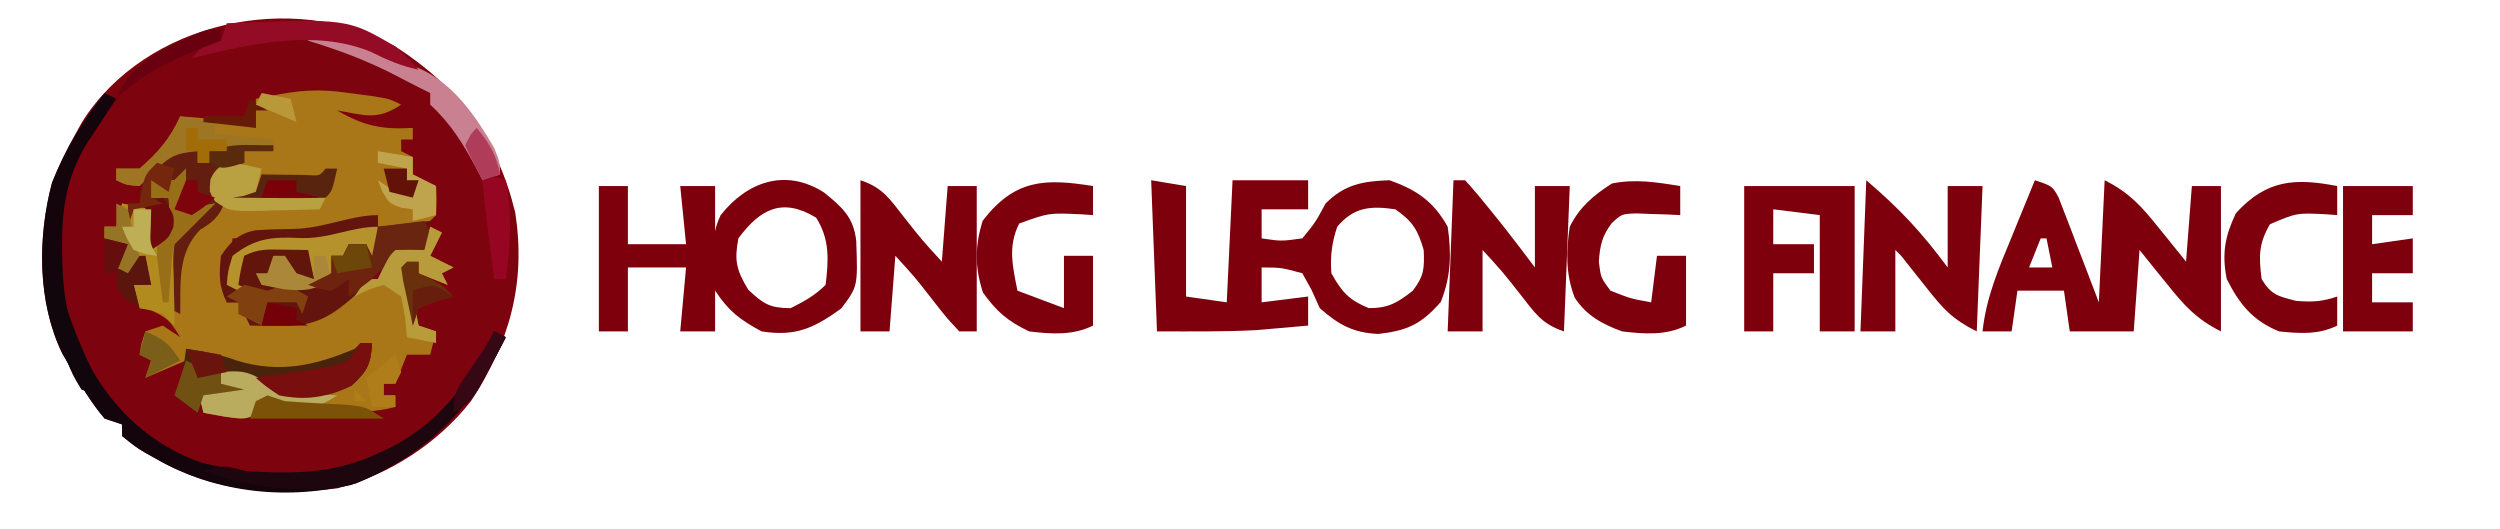
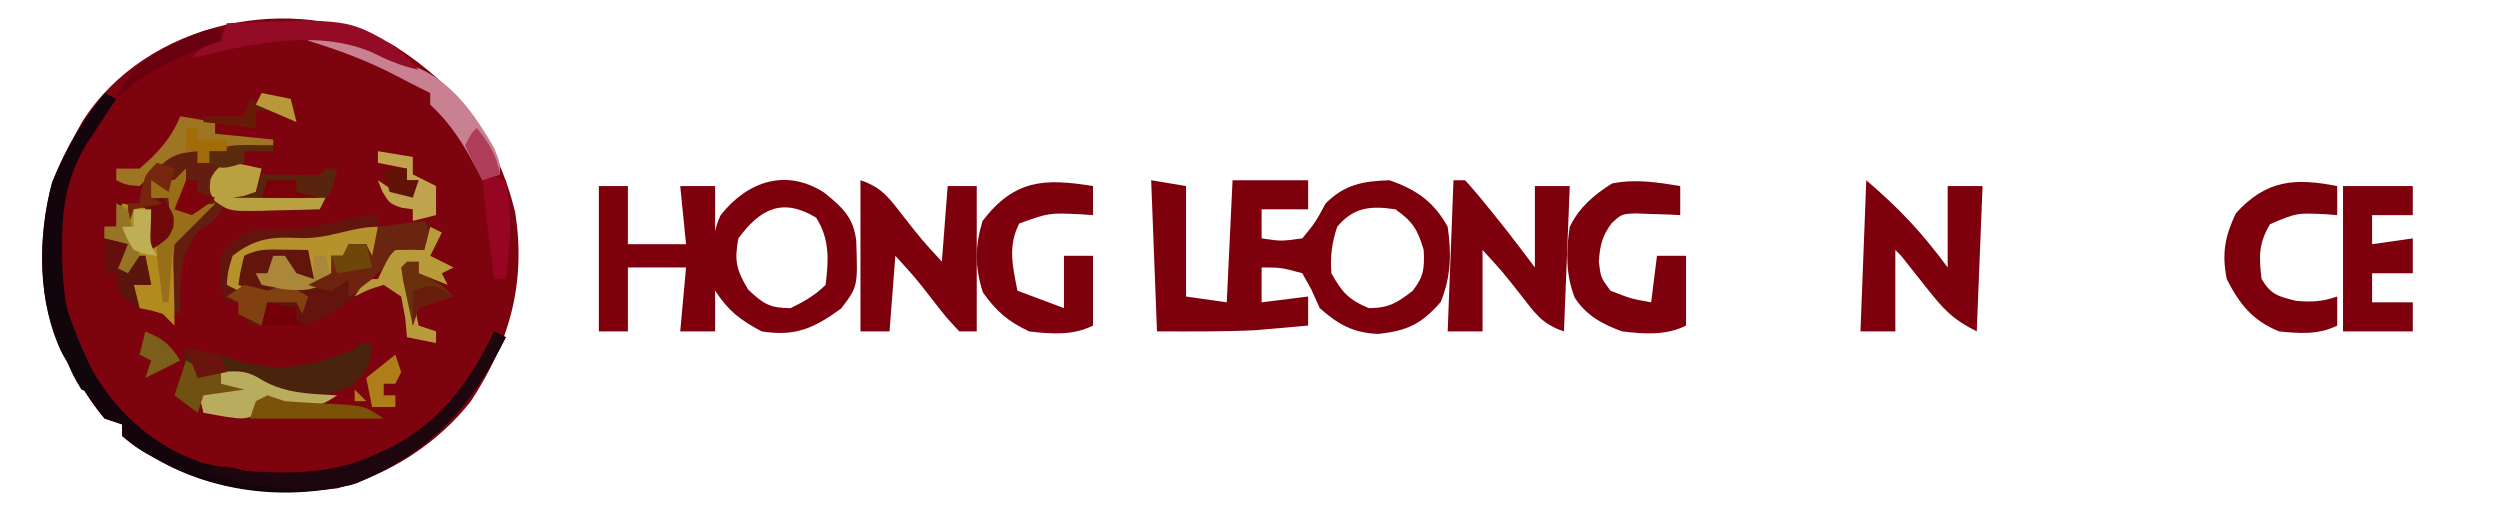
<svg xmlns="http://www.w3.org/2000/svg" width="430" height="91">
  <path d="M0 0 C10.921 7.026 17.528 15.834 20.625 28.57 C22.493 40.672 19.666 50.854 13 61 C7.295 68.296 -1.061 73.645 -10 76 C-21.061 77.26 -31.187 76.6 -41 71 C-41.679 70.62 -42.359 70.239 -43.059 69.848 C-44.75 68.812 -44.75 68.812 -47 67 C-47 66.34 -47 65.68 -47 65 C-47.99 64.67 -48.98 64.34 -50 64 C-52.363 61.233 -54.169 58.137 -56 55 C-56.422 54.278 -56.843 53.556 -57.277 52.812 C-61.585 43.983 -61.541 32.792 -59.047 23.418 C-57.874 20.467 -56.57 17.758 -55 15 C-54.627 14.327 -54.255 13.654 -53.871 12.961 C-42.946 -4.321 -17.593 -9.774 0 0 Z " fill="#7D030E" transform="translate(68,8)" />
-   <path d="M0 0 C1.279 0.165 2.558 0.33 3.875 0.5 C7 1 7 1 9 2 C4.82 4.786 2.853 3.796 -2 3 C2.554 5.666 5.739 6.316 11 6 C11 6.66 11 7.32 11 8 C10.34 8 9.68 8 9 8 C9 8.66 9 9.32 9 10 C9.66 10.33 10.32 10.66 11 11 C11 11.99 11 12.98 11 14 C12.32 14.66 13.64 15.32 15 16 C15.125 18.375 15.125 18.375 15 21 C13 23 13 23 11.055 23.195 C9.036 23.13 7.018 23.065 5 23 C5 22.34 5 21.68 5 21 C4.214 21.481 3.427 21.962 2.617 22.457 C-1.971 24.414 -5.94 24.557 -10.875 24.688 C-11.754 24.722 -12.633 24.756 -13.539 24.791 C-15.692 24.873 -17.846 24.938 -20 25 C-20.168 26.458 -20.334 27.917 -20.5 29.375 C-20.639 30.593 -20.639 30.593 -20.781 31.836 C-21.034 33.969 -21.034 33.969 -21 36 C-20.34 36 -19.68 36 -19 36 C-18.34 36.99 -17.68 37.98 -17 39 C-11.772 39.948 -7.21 39.627 -2.5 37.188 C-1.047 35.916 0.384 34.616 1.75 33.25 C2.163 32.837 2.575 32.425 3 32 C3.66 32 4.32 32 5 32 C5.309 31.361 5.619 30.721 5.938 30.062 C7 28 7 28 8 27 C9.666 26.959 11.334 26.957 13 27 C13.33 25.68 13.66 24.36 14 23 C14.66 23.33 15.32 23.66 16 24 C15.34 25.32 14.68 26.64 14 28 C15.32 28.66 16.64 29.32 18 30 C17.01 30.495 17.01 30.495 16 31 C16.33 31.66 16.66 32.32 17 33 C15.35 32.34 13.7 31.68 12 31 C12 30.34 12 29.68 12 29 C11.01 29.495 11.01 29.495 10 30 C10.66 33.3 11.32 36.6 12 40 C12.99 40.33 13.98 40.66 15 41 C14.67 42.32 14.34 43.64 14 45 C12.68 45 11.36 45 10 45 C9.34 46.65 8.68 48.3 8 50 C7.34 50 6.68 50 6 50 C6 50.66 6 51.32 6 52 C6.66 52 7.32 52 8 52 C8 52.66 8 53.32 8 54 C3.821 55.065 0.161 54.962 -4.125 54.625 C-5.344 54.535 -6.564 54.445 -7.82 54.352 C-11 54 -11 54 -14 53 C-14.33 53.516 -14.66 54.031 -15 54.562 C-17.462 56.332 -18.255 56.072 -21.188 55.688 C-22.446 55.461 -23.704 55.234 -25 55 C-25.33 53.68 -25.66 52.36 -26 51 C-24.02 50.505 -24.02 50.505 -22 50 C-22 49.34 -22 48.68 -22 48 C-18.889 47.733 -17.393 47.738 -14.75 49.5 C-10.828 51.639 -7.378 51.58 -3 51 C0.538 49.57 1.637 48.743 3.312 45.312 C3.539 44.549 3.766 43.786 4 43 C3.469 43.277 2.938 43.554 2.391 43.84 C1.331 44.383 1.331 44.383 0.25 44.938 C-0.446 45.297 -1.142 45.657 -1.859 46.027 C-11.012 50.186 -19.073 47.333 -28 44 C-28 44.66 -28 45.32 -28 46 C-30.31 46.99 -32.62 47.98 -35 49 C-34.67 48.01 -34.34 47.02 -34 46 C-34.66 45.67 -35.32 45.34 -36 45 C-35.688 43.062 -35.688 43.062 -35 41 C-33.515 40.505 -33.515 40.505 -32 40 C-31.01 40.66 -30.02 41.32 -29 42 C-30.985 38.888 -30.985 38.888 -34.188 37.25 C-34.786 37.167 -35.384 37.085 -36 37 C-36.33 35.68 -36.66 34.36 -37 33 C-36.01 33 -35.02 33 -34 33 C-34.33 31.35 -34.66 29.7 -35 28 C-35.66 28 -36.32 28 -37 28 C-37.33 28.99 -37.66 29.98 -38 31 C-38.66 30.67 -39.32 30.34 -40 30 C-39.34 28.68 -38.68 27.36 -38 26 C-39.32 25.67 -40.64 25.34 -42 25 C-42 24.34 -42 23.68 -42 23 C-41.34 23 -40.68 23 -40 23 C-39.67 21.68 -39.34 20.36 -39 19 C-37.35 19.33 -35.7 19.66 -34 20 C-34 21.98 -34 23.96 -34 26 C-33.01 25.34 -32.02 24.68 -31 24 C-30.75 20.916 -30.75 20.916 -31 18 C-31.99 18 -32.98 18 -34 18 C-34 17.01 -34 16.02 -34 15 C-32.68 15 -31.36 15 -30 15 C-29.01 14.34 -28.02 13.68 -27 13 C-27.66 15.31 -28.32 17.62 -29 20 C-27.02 19.67 -25.04 19.34 -23 19 C-25.333 21.333 -27.667 23.667 -30 26 C-30.243 28.669 -30.243 28.669 -30.125 31.625 C-30.098 33.129 -30.098 33.129 -30.07 34.664 C-30.047 35.435 -30.024 36.206 -30 37 C-29.997 36.264 -29.995 35.528 -29.992 34.77 C-29.679 26.863 -29.679 26.863 -27.633 24.262 C-26.138 23.107 -24.571 22.048 -23 21 C-22.67 20.01 -22.34 19.02 -22 18 C-22.66 17.67 -23.32 17.34 -24 17 C-23.67 15.68 -23.34 14.36 -23 13 C-21.35 12.67 -19.7 12.34 -18 12 C-18 11.34 -18 10.68 -18 10 C-19.98 10 -21.96 10 -24 10 C-24 10.66 -24 11.32 -24 12 C-24.66 12 -25.32 12 -26 12 C-26 11.34 -26 10.68 -26 10 C-29.737 10.32 -30.873 10.87 -33.562 13.625 C-34.769 14.801 -34.769 14.801 -36 16 C-38.312 15.812 -38.312 15.812 -40 15 C-40 14.34 -40 13.68 -40 13 C-38.68 13 -37.36 13 -36 13 C-32.811 10.267 -30.759 7.777 -29 4 C-27.208 4.141 -25.416 4.288 -23.625 4.438 C-22.128 4.559 -22.128 4.559 -20.602 4.684 C-18 5 -18 5 -16 6 C-16 4.35 -16 2.7 -16 1 C-14.855 0.783 -14.855 0.783 -13.688 0.562 C-8.655 -0.491 -5.127 -0.77 0 0 Z " fill="#A97717" transform="translate(60,16)" />
  <path d="M0 0 C2.97 0.495 2.97 0.495 6 1 C6 7.27 6 13.54 6 20 C8.31 20.33 10.62 20.66 13 21 C13.33 14.07 13.66 7.14 14 0 C18.29 0 22.58 0 27 0 C27 1.65 27 3.3 27 5 C24.36 5 21.72 5 19 5 C19 6.65 19 8.3 19 10 C22.331 10.501 22.331 10.501 26 10 C28.269 7.221 28.269 7.221 30 4 C33.288 0.712 36.401 0.159 41 0 C45.643 1.639 48.604 3.67 51 8 C51.676 12.61 51.565 16.602 49.812 20.938 C46.483 24.726 44.116 25.876 39.062 26.438 C34.771 26.251 32.247 24.87 29 22 C28.526 20.948 28.051 19.896 27.562 18.812 C26.789 17.42 26.789 17.42 26 16 C22.406 15.021 22.406 15.021 19 15 C19 16.98 19 18.96 19 21 C22.96 20.505 22.96 20.505 27 20 C27 21.65 27 23.3 27 25 C25.105 25.174 23.209 25.338 21.312 25.5 C19.729 25.639 19.729 25.639 18.113 25.781 C12.416 26.084 6.705 26 1 26 C0.67 17.42 0.34 8.84 0 0 Z M32 8 C31.089 10.714 30.766 13.145 31 16 C32.793 19.24 34.016 20.596 37.438 22 C40.824 22 42.353 21.075 45 19 C46.929 16.458 47.009 15.217 46.875 12 C45.852 8.494 44.985 7.098 42 5 C37.715 4.375 34.861 4.609 32 8 Z " fill="#7F000D" transform="translate(198,31)" />
-   <path d="M0 0 C3 1 3 1 4.075 2.949 C4.394 3.782 4.714 4.615 5.043 5.473 C5.394 6.372 5.746 7.271 6.107 8.197 C6.642 9.616 6.642 9.616 7.188 11.062 C7.556 12.012 7.924 12.961 8.303 13.939 C9.212 16.289 10.107 18.644 11 21 C11.33 14.07 11.66 7.14 12 0 C16.231 2.115 18.382 4.532 21.25 8.125 C21.709 8.688 22.168 9.252 22.641 9.832 C23.767 11.216 24.884 12.607 26 14 C26.495 7.565 26.495 7.565 27 1 C28.65 1 30.3 1 32 1 C32 9.25 32 17.5 32 26 C27.769 23.885 25.618 21.468 22.75 17.875 C22.291 17.312 21.832 16.748 21.359 16.168 C20.233 14.784 19.116 13.393 18 12 C17.67 16.62 17.34 21.24 17 26 C13.37 26 9.74 26 6 26 C5.67 23.69 5.34 21.38 5 19 C2.36 19 -0.28 19 -3 19 C-3.33 21.31 -3.66 23.62 -4 26 C-5.65 26 -7.3 26 -9 26 C-8.384 20.118 -6.173 15.039 -3.938 9.625 C-3.56 8.698 -3.183 7.771 -2.795 6.816 C-1.869 4.542 -0.937 2.27 0 0 Z M1 10 C0.34 11.65 -0.32 13.3 -1 15 C0.32 15 1.64 15 3 15 C2.67 13.35 2.34 11.7 2 10 C1.67 10 1.34 10 1 10 Z " fill="#7F000D" transform="translate(350,31)" />
  <path d="M0 0 C0 0.66 0 1.32 0 2 C4.455 1.505 4.455 1.505 9 1 C8.67 2.65 8.34 4.3 8 6 C7.113 6.227 6.226 6.454 5.312 6.688 C1.486 8.204 -0.214 10.005 -3 13 C-7.672 17.162 -10.282 19.136 -16.625 19.062 C-17.628 19.053 -18.631 19.044 -19.664 19.035 C-20.435 19.024 -21.206 19.012 -22 19 C-22.66 17.68 -23.32 16.36 -24 15 C-24.66 15 -25.32 15 -26 15 C-27.42 12.159 -27.315 10.145 -27 7 C-25.349 4.608 -24.054 3.215 -21.142 2.621 C-18.922 2.453 -16.726 2.39 -14.5 2.375 C-9.393 2.288 -4.622 0 0 0 Z " fill="#63150D" transform="translate(65,37)" />
-   <path d="M0 0 C6.27 0 12.54 0 19 0 C19 8.25 19 16.5 19 25 C17.02 25 15.04 25 13 25 C13 18.4 13 11.8 13 5 C10.36 4.67 7.72 4.34 5 4 C5 5.98 5 7.96 5 10 C7.31 10 9.62 10 12 10 C12 11.65 12 13.3 12 15 C9.69 15 7.38 15 5 15 C5 18.3 5 21.6 5 25 C3.35 25 1.7 25 0 25 C0 16.75 0 8.5 0 0 Z " fill="#7F000D" transform="translate(300,32)" />
  <path d="M0 0 C3.136 2.542 5.069 4.245 5.527 8.309 C5.803 16.155 5.803 16.155 2.941 19.945 C-1.771 23.343 -4.902 24.8 -10.746 23.883 C-14.498 21.868 -16.383 20.428 -18.746 16.883 C-19.394 12.538 -19.725 7.938 -17.801 3.898 C-13.242 -1.893 -6.608 -4.228 0 0 Z M-14.746 7.883 C-15.471 11.75 -15.084 13.32 -13.059 16.695 C-10.454 19.159 -9.317 19.883 -5.746 19.883 C-3.463 18.741 -1.556 17.693 0.254 15.883 C0.786 11.583 0.985 8.036 -1.371 4.32 C-7.131 0.834 -10.949 2.746 -14.746 7.883 Z " fill="#7F000D" transform="translate(141.746,33.117)" />
  <path d="M0 0 C3.899 1.3 5.032 3.231 7.562 6.438 C10.639 10.346 10.639 10.346 14 14 C14.33 9.71 14.66 5.42 15 1 C16.65 1 18.3 1 20 1 C20 9.25 20 17.5 20 26 C19.01 26 18.02 26 17 26 C14.809 23.664 14.809 23.664 12.438 20.625 C9.368 16.68 9.368 16.68 6 13 C5.67 17.29 5.34 21.58 5 26 C3.35 26 1.7 26 0 26 C0 17.42 0 8.84 0 0 Z " fill="#7F000D" transform="translate(148,31)" />
  <path d="M0 0 C1.65 0 3.3 0 5 0 C5 3.3 5 6.6 5 10 C8.3 10 11.6 10 15 10 C14.67 6.7 14.34 3.4 14 0 C15.98 0 17.96 0 20 0 C20 8.25 20 16.5 20 25 C18.02 25 16.04 25 14 25 C14.33 21.37 14.66 17.74 15 14 C11.7 14 8.4 14 5 14 C5 17.63 5 21.26 5 25 C3.35 25 1.7 25 0 25 C0 16.75 0 8.5 0 0 Z " fill="#7F000D" transform="translate(103,32)" />
  <path d="M0 0 C0.66 0 1.32 0 2 0 C3.541 1.696 5.009 3.458 6.438 5.25 C7.22 6.225 8.002 7.199 8.809 8.203 C10.567 10.447 12.289 12.719 14 15 C14 10.38 14 5.76 14 1 C15.98 1 17.96 1 20 1 C19.67 9.25 19.34 17.5 19 26 C15.101 24.7 13.968 22.769 11.438 19.562 C8.361 15.654 8.361 15.654 5 12 C5 16.62 5 21.24 5 26 C3.02 26 1.04 26 -1 26 C-0.67 17.42 -0.34 8.84 0 0 Z " fill="#7F000D" transform="translate(250,31)" />
  <path d="M0 0 C5.89 5.048 9.513 8.956 14 15 C14 10.38 14 5.76 14 1 C15.98 1 17.96 1 20 1 C19.67 9.25 19.34 17.5 19 26 C14.748 23.874 13.212 22.113 10.312 18.438 C9.131 16.951 9.131 16.951 7.926 15.434 C6.973 14.229 6.973 14.229 6 13 C5.67 12.67 5.34 12.34 5 12 C5 16.62 5 21.24 5 26 C3.02 26 1.04 26 -1 26 C-0.67 17.42 -0.34 8.84 0 0 Z " fill="#7F000D" transform="translate(321,31)" />
  <path d="M0 0 C0.66 0.33 1.32 0.66 2 1 C1.277 2.087 1.277 2.087 0.539 3.195 C-0.093 4.162 -0.724 5.129 -1.375 6.125 C-2.001 7.076 -2.628 8.028 -3.273 9.008 C-6.569 14.72 -7.363 19.784 -7.312 26.312 C-7.307 27.068 -7.301 27.823 -7.295 28.602 C-7.173 34.212 -6.555 38.937 -4 44 C-3.598 44.829 -3.196 45.658 -2.781 46.512 C1.546 54.552 8.114 60.666 16.867 63.633 C26.818 66.072 37.616 66.478 47 62 C47.821 61.621 48.642 61.242 49.488 60.852 C57.826 56.474 63.036 49.443 67 41 C67.66 41.33 68.32 41.66 69 42 C62.988 54.178 55.976 61.844 43.262 67.141 C31.763 70.17 19.29 68.873 9 63 C7.981 62.43 7.981 62.43 6.941 61.848 C5.25 60.812 5.25 60.812 3 59 C3 58.34 3 57.68 3 57 C2.01 56.67 1.02 56.34 0 56 C-2.363 53.233 -4.169 50.137 -6 47 C-6.422 46.278 -6.843 45.556 -7.277 44.812 C-11.585 35.983 -11.541 24.792 -9.047 15.418 C-6.779 9.712 -3.815 4.796 0 0 Z " fill="#13050B" transform="translate(18,16)" />
  <path d="M0 0 C0 1.65 0 3.3 0 5 C-0.687 4.965 -1.374 4.93 -2.082 4.895 C-3.434 4.854 -3.434 4.854 -4.812 4.812 C-6.152 4.76 -6.152 4.76 -7.52 4.707 C-10.04 4.79 -10.04 4.79 -11.773 6.363 C-13.449 8.599 -13.801 10.217 -14 13 C-13.664 15.757 -13.664 15.757 -12 18 C-8.465 19.38 -8.465 19.38 -5 20 C-4.67 17.36 -4.34 14.72 -4 12 C-2.35 12 -0.7 12 1 12 C1 15.96 1 19.92 1 24 C-2.481 25.74 -6.194 25.454 -10 25 C-13.355 23.783 -16.201 22.259 -18.164 19.164 C-19.708 15.166 -19.649 11.202 -19 7 C-17.331 3.621 -14.924 1.59 -11.75 -0.438 C-7.729 -1.26 -4.021 -0.648 0 0 Z " fill="#7F000D" transform="translate(289,32)" />
  <path d="M0 0 C0 1.65 0 3.3 0 5 C-1.013 4.93 -1.013 4.93 -2.047 4.859 C-7.58 4.599 -7.58 4.599 -12.688 6.438 C-14.688 10.343 -13.825 13.802 -13 18 C-10.36 18.99 -7.72 19.98 -5 21 C-5 18.03 -5 15.06 -5 12 C-3.35 12 -1.7 12 0 12 C0 15.96 0 19.92 0 24 C-3.477 25.738 -7.199 25.454 -11 25 C-14.709 23.214 -16.54 21.638 -18.938 18.312 C-20.345 13.923 -20.336 10.416 -19 6 C-13.499 -1.182 -8.311 -1.34 0 0 Z " fill="#7F000D" transform="translate(188,32)" />
  <path d="M0 0 C3.96 0 7.92 0 12 0 C12 1.65 12 3.3 12 5 C9.69 5 7.38 5 5 5 C5 6.65 5 8.3 5 10 C8.465 9.505 8.465 9.505 12 9 C12 10.98 12 12.96 12 15 C9.69 15 7.38 15 5 15 C5 16.65 5 18.3 5 20 C7.31 20 9.62 20 12 20 C12 21.65 12 23.3 12 25 C8.04 25 4.08 25 0 25 C0 16.75 0 8.5 0 0 Z " fill="#7F000D" transform="translate(403,32)" />
  <path d="M0 0 C0 1.65 0 3.3 0 5 C-0.905 4.93 -0.905 4.93 -1.828 4.859 C-6.946 4.6 -6.946 4.6 -11.562 6.562 C-13.54 9.915 -13.487 12.175 -13 16 C-11.361 18.731 -10.164 18.958 -7.062 19.75 C-4.317 19.974 -2.569 19.889 0 19 C0 20.65 0 22.3 0 24 C-3.198 25.599 -6.521 25.362 -10 25 C-14.564 23.133 -16.779 20.36 -19 16 C-19.861 11.643 -19.332 8.703 -17.438 4.688 C-12.16 -1.132 -7.229 -1.395 0 0 Z " fill="#7F000D" transform="translate(402,32)" />
  <path d="M0 0 C0.557 0.268 1.114 0.536 1.688 0.812 C1.688 1.472 1.688 2.132 1.688 2.812 C2.348 2.812 3.007 2.812 3.688 2.812 C3.688 2.152 3.688 1.492 3.688 0.812 C6.438 -0.104 8.047 -0.296 10.875 -0.25 C12.762 -0.219 12.762 -0.219 14.688 -0.188 C14.688 0.142 14.688 0.472 14.688 0.812 C13.037 0.812 11.387 0.812 9.688 0.812 C9.688 1.472 9.688 2.132 9.688 2.812 C8.481 3.215 8.481 3.215 7.25 3.625 C6.404 4.017 5.559 4.409 4.688 4.812 C4.357 5.803 4.027 6.793 3.688 7.812 C4.678 8.143 5.668 8.473 6.688 8.812 C5.55 11.707 4.872 12.705 2.125 14.312 C-1.816 18.354 -1.218 23.372 -1.312 28.812 C-1.972 28.483 -2.632 28.152 -3.312 27.812 C-4.386 18.236 -4.386 18.236 -1.754 14.746 C-0.002 13.283 1.735 11.993 3.688 10.812 C2.038 11.143 0.388 11.473 -1.312 11.812 C-2.312 8.812 -2.312 8.812 -1.312 5.812 C-1.972 6.473 -2.632 7.133 -3.312 7.812 C-4.303 7.152 -5.293 6.492 -6.312 5.812 C-6.312 6.803 -6.312 7.793 -6.312 8.812 C-5.322 8.812 -4.332 8.812 -3.312 8.812 C-2.982 10.793 -2.652 12.773 -2.312 14.812 C-3.632 15.803 -4.952 16.793 -6.312 17.812 C-7.247 14.802 -7.357 13.946 -6.312 10.812 C-7.303 10.812 -8.293 10.812 -9.312 10.812 C-9.643 11.803 -9.973 12.793 -10.312 13.812 C-10.312 12.492 -10.312 11.172 -10.312 9.812 C-9.652 9.812 -8.992 9.812 -8.312 9.812 C-8.251 9.091 -8.189 8.369 -8.125 7.625 C-6.964 3.607 -4.582 -0.372 0 0 Z " fill="#631E0F" transform="translate(32.312,25.188)" />
  <path d="M0 0 C0.66 0 1.32 0 2 0 C1.798 3.635 1.217 4.799 -1.5 7.312 C-5.861 9.415 -9.239 9.76 -14 9 C-16.75 7.562 -16.75 7.562 -19 6 C-21.693 5.293 -21.693 5.293 -24 5 C-24 5.66 -24 6.32 -24 7 C-22.68 7.33 -21.36 7.66 -20 8 C-22.31 8.33 -24.62 8.66 -27 9 C-27.33 9.99 -27.66 10.98 -28 12 C-29.32 11.01 -30.64 10.02 -32 9 C-31.67 8.67 -31.34 8.34 -31 8 C-30.632 5.672 -30.298 3.338 -30 1 C-26.884 1.445 -24.085 1.969 -21.125 3.062 C-13.877 5.237 -7.81 3.876 -1 1 C-0.67 0.67 -0.34 0.34 0 0 Z " fill="#49230C" transform="translate(62,59)" />
  <path d="M0 0 C0 2.621 -0.313 4.509 -1 7 C0.98 6.67 2.96 6.34 5 6 C2.667 8.333 0.333 10.667 -2 13 C-2.244 15.568 -2.244 15.568 -2.125 18.438 C-2.098 19.89 -2.098 19.89 -2.07 21.371 C-2.047 22.239 -2.024 23.106 -2 24 C-2 24.99 -2 25.98 -2 27 C-2.66 26.34 -3.32 25.68 -4 25 C-6.069 24.357 -6.069 24.357 -8 24 C-8.33 22.68 -8.66 21.36 -9 20 C-8.01 20 -7.02 20 -6 20 C-6.33 18.35 -6.66 16.7 -7 15 C-7.66 15 -8.32 15 -9 15 C-9.33 15.99 -9.66 16.98 -10 18 C-10.66 17.67 -11.32 17.34 -12 17 C-11.34 15.68 -10.68 14.36 -10 13 C-11.32 12.67 -12.64 12.34 -14 12 C-14 11.34 -14 10.68 -14 10 C-13.34 10 -12.68 10 -12 10 C-11.67 8.68 -11.34 7.36 -11 6 C-9.35 6.33 -7.7 6.66 -6 7 C-6 8.98 -6 10.96 -6 13 C-5.01 12.34 -4.02 11.68 -3 11 C-2.75 7.916 -2.75 7.916 -3 5 C-3.99 5 -4.98 5 -6 5 C-6 4.01 -6 3.02 -6 2 C-4.68 2 -3.36 2 -2 2 C-1.34 1.34 -0.68 0.68 0 0 Z " fill="#B28B1E" transform="translate(32,29)" />
  <path d="M0 0 C0 1.65 0 3.3 0 5 C-0.99 5.495 -0.99 5.495 -2 6 C-2 5.01 -2 4.02 -2 3 C-2.99 3 -3.98 3 -5 3 C-5.33 3.99 -5.66 4.98 -6 6 C-7.125 8.125 -7.125 8.125 -9 10 C-13.681 11.214 -16.687 11.222 -21 9 C-20.34 8.67 -19.68 8.34 -19 8 C-18.67 7.01 -18.34 6.02 -18 5 C-17.34 5 -16.68 5 -16 5 C-15.01 6.485 -15.01 6.485 -14 8 C-13.01 8.33 -12.02 8.66 -11 9 C-11.33 7.68 -11.66 6.36 -12 5 C-13.458 4.973 -14.917 4.954 -16.375 4.938 C-17.593 4.92 -17.593 4.92 -18.836 4.902 C-21.049 4.855 -21.049 4.855 -23 6 C-22.67 7.98 -22.34 9.96 -22 12 C-23.32 11.34 -24.64 10.68 -26 10 C-25.812 7.688 -25.812 7.688 -25 5 C-21.115 1.986 -18.333 1.706 -13.5 1.938 C-8.497 2.165 -4.627 0 0 0 Z " fill="#B5922B" transform="translate(65,39)" />
  <path d="M0 0 C6.513 0.295 10.486 1.567 16 5 C16.969 5.227 17.939 5.454 18.938 5.688 C24.924 8.253 28.793 13.926 32 19.438 C33 22 33 22 33 24 C32.01 24.33 31.02 24.66 30 25 C29.685 24.397 29.371 23.793 29.047 23.172 C26.732 18.85 24.63 15.361 21 12 C21 11.34 21 10.68 21 10 C20.124 9.565 20.124 9.565 19.23 9.121 C17.872 8.439 16.519 7.746 15.176 7.035 C10.262 4.47 5.297 2.618 0 1 C0 0.67 0 0.34 0 0 Z " fill="#C98191" transform="translate(53,6)" />
  <path d="M0 0 C0.66 0.33 1.32 0.66 2 1 C-4.19 13.538 -11.474 21.286 -24.688 26.438 C-32.797 28.079 -42.361 26.868 -50 24 C-46.99 23.066 -46.133 22.956 -43 24 C-34.876 24.543 -27.424 24.543 -20 21 C-19.179 20.621 -18.358 20.242 -17.512 19.852 C-9.174 15.474 -3.964 8.443 0 0 Z " fill="#1E060E" transform="translate(85,57)" />
  <path d="M0 0 C20.755 -0.822 20.755 -0.822 29 4 C31.289 6.141 31.289 6.141 33 8 C29.944 7.352 27.479 6.254 24.688 4.875 C15.093 0.964 3.78 3.63 -6 6 C-4.625 4.5 -4.625 4.5 -3 3 C-2.34 3 -1.68 3 -1 3 C-0.67 2.01 -0.34 1.02 0 0 Z " fill="#930B24" transform="translate(39,4)" />
  <path d="M0 0 C0.33 0.66 0.66 1.32 1 2 C0.67 2.99 0.34 3.98 0 5 C-0.907 5.289 -1.815 5.577 -2.75 5.875 C-6.575 7.199 -8.286 9.059 -11 12 C-11.99 12.495 -11.99 12.495 -13 13 C-13 12.01 -13 11.02 -13 10 C-13.99 10.66 -14.98 11.32 -16 12 C-18.188 11.625 -18.188 11.625 -20 11 C-18.68 10.34 -17.36 9.68 -16 9 C-16 8.01 -16 7.02 -16 6 C-15.34 6 -14.68 6 -14 6 C-13.67 5.34 -13.34 4.68 -13 4 C-12.01 4 -11.02 4 -10 4 C-9.67 4.66 -9.34 5.32 -9 6 C-8.67 4.35 -8.34 2.7 -8 1 C-5.36 0.67 -2.72 0.34 0 0 Z " fill="#692510" transform="translate(73,38)" />
  <path d="M0 0 C3.048 -0.261 4.589 -0.27 7.188 1.438 C11.279 3.71 15.387 3.74 20 4 C16.527 6.315 15.073 6.255 11 6 C10.01 5.67 9.02 5.34 8 5 C7.67 5.516 7.34 6.031 7 6.562 C4.538 8.332 3.745 8.072 0.812 7.688 C-0.446 7.461 -1.704 7.234 -3 7 C-3.33 5.68 -3.66 4.36 -4 3 C-2.68 2.67 -1.36 2.34 0 2 C0 1.34 0 0.68 0 0 Z " fill="#BAAC5E" transform="translate(38,64)" />
  <path d="M0 0 C2.97 0.495 2.97 0.495 6 1 C6 1.66 6 2.32 6 3 C9.3 3.33 12.6 3.66 16 4 C16 4.33 16 4.66 16 5 C12.37 5.33 8.74 5.66 5 6 C5 6.66 5 7.32 5 8 C4.34 8 3.68 8 3 8 C3 7.34 3 6.68 3 6 C-0.737 6.32 -1.873 6.87 -4.562 9.625 C-5.367 10.409 -6.171 11.193 -7 12 C-9.312 11.812 -9.312 11.812 -11 11 C-11 10.34 -11 9.68 -11 9 C-9.68 9 -8.36 9 -7 9 C-3.876 6.322 -1.56 3.83 0 0 Z " fill="#9D7523" transform="translate(31,20)" />
  <path d="M0 0 C0.66 0.33 1.32 0.66 2 1 C1.34 2.32 0.68 3.64 0 5 C1.32 5.66 2.64 6.32 4 7 C3.01 7.495 3.01 7.495 2 8 C2.33 8.66 2.66 9.32 3 10 C0.525 9.01 0.525 9.01 -2 8 C-2 7.34 -2 6.68 -2 6 C-2.99 6.495 -2.99 6.495 -4 7 C-3.34 10.3 -2.68 13.6 -2 17 C-1.01 17.33 -0.02 17.66 1 18 C1 18.66 1 19.32 1 20 C-0.65 19.67 -2.3 19.34 -4 19 C-4.103 17.886 -4.206 16.773 -4.312 15.625 C-4.539 14.429 -4.766 13.232 -5 12 C-5.99 11.34 -6.98 10.68 -8 10 C-10.671 10.802 -10.671 10.802 -13 12 C-12.34 11.01 -11.68 10.02 -11 9 C-10.34 9 -9.68 9 -9 9 C-8.691 8.361 -8.381 7.721 -8.062 7.062 C-7 5 -7 5 -6 4 C-4.334 3.959 -2.666 3.957 -1 4 C-0.67 2.68 -0.34 1.36 0 0 Z " fill="#B89C3C" transform="translate(74,39)" />
  <path d="M0 0 C-0.33 1.32 -0.66 2.64 -1 4 C2.96 4.33 6.92 4.66 11 5 C10.67 5.66 10.34 6.32 10 7 C7.395 7.081 4.793 7.14 2.188 7.188 C1.081 7.225 1.081 7.225 -0.049 7.264 C-5.504 7.338 -5.504 7.338 -8.023 5.621 C-9 4 -9 4 -8.812 1.875 C-7.013 -2.277 -3.742 -0.732 0 0 Z " fill="#B9A040" transform="translate(45,29)" />
-   <path d="M0 0 C0.66 0 1.32 0 2 0 C1.798 3.635 1.217 4.799 -1.5 7.312 C-5.742 9.358 -9.358 9.937 -14 9 C-16.273 7.473 -16.273 7.473 -18 6 C-16.645 5.801 -16.645 5.801 -15.262 5.598 C-14.082 5.421 -12.903 5.244 -11.688 5.062 C-9.93 4.801 -9.93 4.801 -8.137 4.535 C-4.984 4.079 -4.984 4.079 -2 3 C-1.34 2.01 -0.68 1.02 0 0 Z " fill="#790E0F" transform="translate(62,59)" />
  <path d="M0 0 C0.66 0 1.32 0 2 0 C1.125 3.875 1.125 3.875 0 5 C-2.697 5.073 -5.367 5.092 -8.062 5.062 C-8.821 5.058 -9.58 5.053 -10.361 5.049 C-12.241 5.037 -14.12 5.019 -16 5 C-15.361 4.897 -14.721 4.794 -14.062 4.688 C-13.382 4.461 -12.701 4.234 -12 4 C-11.67 3.01 -11.34 2.02 -11 1 C-10.29 1.012 -9.579 1.023 -8.848 1.035 C-7.929 1.044 -7.009 1.053 -6.062 1.062 C-4.688 1.08 -4.688 1.08 -3.285 1.098 C-1.034 1.259 -1.034 1.259 0 0 Z " fill="#59240E" transform="translate(56,29)" />
  <path d="M0 0 C1.226 0.014 1.226 0.014 2.477 0.027 C3.416 0.045 3.416 0.045 4.375 0.062 C4.705 1.712 5.035 3.362 5.375 5.062 C3.438 4.75 3.438 4.75 1.375 4.062 C1.045 3.072 0.715 2.083 0.375 1.062 C-0.945 2.382 -2.265 3.703 -3.625 5.062 C-2.965 5.393 -2.305 5.723 -1.625 6.062 C-1.955 6.723 -2.285 7.383 -2.625 8.062 C-5.1 7.072 -5.1 7.072 -7.625 6.062 C-7.25 3.625 -7.25 3.625 -6.625 1.062 C-4.22 -0.14 -2.675 -0.038 0 0 Z " fill="#62150B" transform="translate(48.625,42.938)" />
  <path d="M0 0 C2.97 0.495 2.97 0.495 6 1 C6 1.99 6 2.98 6 4 C7.32 4.66 8.64 5.32 10 6 C10 7.65 10 9.3 10 11 C8.68 11.33 7.36 11.66 6 12 C6 11.34 6 10.68 6 10 C5.381 9.918 4.763 9.835 4.125 9.75 C2 9 2 9 0.75 6.938 C0.379 5.978 0.379 5.978 0 5 C1.485 5.99 1.485 5.99 3 7 C3.99 7 4.98 7 6 7 C6.33 6.34 6.66 5.68 7 5 C6.34 5 5.68 5 5 5 C5 4.34 5 3.68 5 3 C3.35 2.67 1.7 2.34 0 2 C0 1.34 0 0.68 0 0 Z " fill="#C0A34D" transform="translate(65,26)" />
  <path d="M0 0 C1.868 2.802 2.798 5.031 3.875 8.188 C5.585 13.021 7.607 17.47 10 22 C8.168 21.836 8.168 21.836 6 21 C4.551 18.602 4.551 18.602 3.312 15.625 C2.896 14.648 2.48 13.671 2.051 12.664 C0.284 8.185 -0.091 4.819 0 0 Z " fill="#11060B" transform="translate(8,46)" />
  <path d="M0 0 C0 2.621 -0.313 4.509 -1 7 C0.98 6.67 2.96 6.34 5 6 C2.667 8.333 0.333 10.667 -2 13 C-2.462 15.433 -2.462 15.433 -2.625 18.125 C-2.737 19.49 -2.737 19.49 -2.852 20.883 C-2.901 21.581 -2.95 22.28 -3 23 C-3.33 23 -3.66 23 -4 23 C-4.222 21.377 -4.427 19.751 -4.625 18.125 C-4.741 17.22 -4.857 16.315 -4.977 15.383 C-4.984 14.596 -4.992 13.81 -5 13 C-4.34 12.34 -3.68 11.68 -3 11 C-2.833 7.917 -2.833 7.917 -3 5 C-3.99 5 -4.98 5 -6 5 C-6 4.01 -6 3.02 -6 2 C-4.68 2 -3.36 2 -2 2 C-1.34 1.34 -0.68 0.68 0 0 Z " fill="#986E19" transform="translate(32,29)" />
  <path d="M0 0 C0.99 0.33 1.98 0.66 3 1 C4.148 6.869 3.773 12.089 3 18 C2.34 18 1.68 18 1 18 C0.639 15.188 0.286 12.376 -0.062 9.562 C-0.218 8.359 -0.218 8.359 -0.377 7.131 C-0.626 5.092 -0.818 3.046 -1 1 C-0.67 0.67 -0.34 0.34 0 0 Z " fill="#960623" transform="translate(84,30)" />
  <path d="M0 0 C1.343 0.294 2.677 0.628 4 1 C4.99 0.67 5.98 0.34 7 0 C9.188 0.938 9.188 0.938 11 2 C10.67 2.99 10.34 3.98 10 5 C9.67 4.34 9.34 3.68 9 3 C7.35 3 5.7 3 4 3 C3.67 4.32 3.34 5.64 3 7 C1.68 6.34 0.36 5.68 -1 5 C-1 4.34 -1 3.68 -1 3 C-1.66 2.67 -2.32 2.34 -3 2 C-2.01 1.34 -1.02 0.68 0 0 Z " fill="#81400F" transform="translate(42,49)" />
  <path d="M0 0 C0.66 0 1.32 0 2 0 C2 0.66 2 1.32 2 2 C2.619 2.289 3.237 2.578 3.875 2.875 C6 4 6 4 8 6 C7.031 6.268 6.061 6.536 5.062 6.812 C4.052 7.204 3.041 7.596 2 8 C1.67 8.99 1.34 9.98 1 11 C0.639 9.356 0.286 7.709 -0.062 6.062 C-0.26 5.146 -0.457 4.229 -0.66 3.285 C-0.772 2.531 -0.884 1.777 -1 1 C-0.67 0.67 -0.34 0.34 0 0 Z " fill="#68310C" transform="translate(70,45)" />
  <path d="M0 0 C0.66 0 1.32 0 2 0 C2.66 0.99 3.32 1.98 4 3 C4.99 3.33 5.98 3.66 7 4 C7 2.68 7 1.36 7 0 C7.66 0 8.32 0 9 0 C9.33 1.32 9.66 2.64 10 4 C7.191 5.99 5.127 6.101 1.812 5.75 C-0.075 5.379 -0.075 5.379 -2 5 C-2.33 4.34 -2.66 3.68 -3 3 C-2.34 3 -1.68 3 -1 3 C-0.67 2.01 -0.34 1.02 0 0 Z " fill="#AB8839" transform="translate(47,44)" />
  <path d="M0 0 C0.99 0 1.98 0 3 0 C3.33 1.98 3.66 3.96 4 6 C2.68 6.99 1.36 7.98 0 9 C0 8.01 0 7.02 0 6 C-0.99 6.66 -1.98 7.32 -3 8 C-5.188 7.625 -5.188 7.625 -7 7 C-5.68 6.34 -4.36 5.68 -3 5 C-3 4.01 -3 3.02 -3 2 C-2.34 2 -1.68 2 -1 2 C-0.67 1.34 -0.34 0.68 0 0 Z " fill="#6E230E" transform="translate(60,42)" />
  <path d="M0 0 C0 0.66 0 1.32 0 2 C-0.797 2.303 -1.593 2.606 -2.414 2.918 C-8.442 5.301 -13.336 7.466 -18 12 C-15.495 5.624 -9.902 3.319 -3.988 0.734 C-2 0 -2 0 0 0 Z " fill="#69000F" transform="translate(38,5)" />
  <path d="M0 0 C0.66 0.33 1.32 0.66 2 1 C2 1.66 2 2.32 2 3 C3.32 2.67 4.64 2.34 6 2 C6 2.66 6 3.32 6 4 C7.32 4.33 8.64 4.66 10 5 C7.69 5.33 5.38 5.66 3 6 C2.67 6.99 2.34 7.98 2 9 C0.68 8.01 -0.64 7.02 -2 6 C-1.34 4.02 -0.68 2.04 0 0 Z " fill="#705111" transform="translate(32,62)" />
  <path d="M0 0 C0.99 0.33 1.98 0.66 3 1 C6.581 1.271 10.163 1.445 13.75 1.621 C17 2 17 2 20 4 C12.41 4 4.82 4 -3 4 C-2.67 3.01 -2.34 2.02 -2 1 C-1.34 0.67 -0.68 0.34 0 0 Z " fill="#7B5208" transform="translate(46,68)" />
  <path d="M0 0 C0.33 0.99 0.66 1.98 1 3 C0.67 3.66 0.34 4.32 0 5 C-0.66 5 -1.32 5 -2 5 C-2 5.66 -2 6.32 -2 7 C-1.34 7 -0.68 7 0 7 C0 7.66 0 8.32 0 9 C-1.32 9 -2.64 9 -4 9 C-4.33 7.35 -4.66 5.7 -5 4 C-3.35 2.68 -1.7 1.36 0 0 Z M-7 6 C-6.34 6.66 -5.68 7.32 -5 8 C-5.66 8 -6.32 8 -7 8 C-7 7.34 -7 6.68 -7 6 Z " fill="#AF7E1B" transform="translate(68,61)" />
  <path d="M0 0 C2 3 2 3 1.812 5.062 C1 7 1 7 -2 9 C-2.826 6.108 -3 4.113 -3 1 C-2.01 0.67 -1.02 0.34 0 0 Z " fill="#6F090C" transform="translate(28,34)" />
  <path d="M0 0 C0.99 0.33 1.98 0.66 3 1 C2.67 2.32 2.34 3.64 2 5 C1.01 4.34 0.02 3.68 -1 3 C-1 3.99 -1 4.98 -1 6 C-0.34 6.33 0.32 6.66 1 7 C-0.65 7.33 -2.3 7.66 -4 8 C-4.33 8.99 -4.66 9.98 -5 11 C-5 9.68 -5 8.36 -5 7 C-4.34 7 -3.68 7 -3 7 C-2.876 6.216 -2.752 5.433 -2.625 4.625 C-2 2 -2 2 0 0 Z " fill="#74270C" transform="translate(27,28)" />
-   <path d="M0 0 C0.66 0.33 1.32 0.66 2 1 C1.072 2.796 0.132 4.587 -0.812 6.375 C-1.596 7.872 -1.596 7.872 -2.395 9.398 C-4 12 -4 12 -7 14 C-7 10.394 -6.1 9.348 -4.062 6.438 C-1.872 3.313 -1.872 3.313 0 0 Z " fill="#360715" transform="translate(85,57)" />
  <path d="M0 0 C3.161 1.37 3.993 1.989 6 5 C4.02 5.99 2.04 6.98 0 8 C0.33 7.01 0.66 6.02 1 5 C0.34 4.67 -0.32 4.34 -1 4 C-0.67 2.68 -0.34 1.36 0 0 Z " fill="#7A5E19" transform="translate(25,57)" />
  <path d="M0 0 C0.33 1.65 0.66 3.3 1 5 C0.01 5 -0.98 5 -2 5 C-1.67 6.32 -1.34 7.64 -1 9 C-4 7 -4 7 -4.875 5.062 C-5 3 -5 3 -3.688 1.25 C-2 0 -2 0 0 0 Z " fill="#5A160D" transform="translate(25,44)" />
  <path d="M0 0 C0.66 0.33 1.32 0.66 2 1 C2.392 2.654 2.721 4.323 3 6 C3.33 6.99 3.66 7.98 4 9 C3.01 10.485 3.01 10.485 2 12 C1.34 11.67 0.68 11.34 0 11 C0.66 9.68 1.32 8.36 2 7 C0.68 6.67 -0.64 6.34 -2 6 C-2 5.34 -2 4.68 -2 4 C-1.34 4 -0.68 4 0 4 C0 2.68 0 1.36 0 0 Z " fill="#957525" transform="translate(20,35)" />
  <path d="M0 0 C2.154 2.622 3.401 4.644 4 8 C3.01 8.33 2.02 8.66 1 9 C-0.068 7.035 -1.066 5.031 -2 3 C-1 1 -1 1 0 0 Z " fill="#AF3D59" transform="translate(82,22)" />
  <path d="M0 0 C0.99 0 1.98 0 3 0 C2.979 0.949 2.959 1.897 2.938 2.875 C2.774 5.907 2.774 5.907 4 8 C2.125 7.75 2.125 7.75 0 7 C-1.25 4.938 -1.25 4.938 -2 3 C-1.34 3 -0.68 3 0 3 C0 2.01 0 1.02 0 0 Z " fill="#BEAF56" transform="translate(23,36)" />
  <path d="M0 0 C0.66 0 1.32 0 2 0 C2 0.66 2 1.32 2 2 C2.99 2.33 3.98 2.66 5 3 C3.188 4.562 3.188 4.562 1 6 C0.01 5.67 -0.98 5.34 -2 5 C-1.34 3.35 -0.68 1.7 0 0 Z " fill="#7E030C" transform="translate(32,31)" />
  <path d="M0 0 C2.97 0.495 2.97 0.495 6 1 C6.33 1.99 6.66 2.98 7 4 C5.35 4.33 3.7 4.66 2 5 C1.34 3.35 0.68 1.7 0 0 Z " fill="#69150D" transform="translate(32,60)" />
  <path d="M0 0 C1.65 0.33 3.3 0.66 5 1 C5 1.66 5 2.32 5 3 C5.66 3.33 6.32 3.66 7 4 C4.36 4 1.72 4 -1 4 C-0.67 2.68 -0.34 1.36 0 0 Z " fill="#74010A" transform="translate(46,52)" />
  <path d="M0 0 C1.32 0 2.64 0 4 0 C4 0.66 4 1.32 4 2 C4.66 2 5.32 2 6 2 C5.67 2.99 5.34 3.98 5 5 C3.68 4.67 2.36 4.34 1 4 C0.67 2.68 0.34 1.36 0 0 Z " fill="#631208" transform="translate(66,29)" />
  <path d="M0 0 C1.65 0 3.3 0 5 0 C5 0.66 5 1.32 5 2 C6.32 2.33 7.64 2.66 9 3 C5.7 3 2.4 3 -1 3 C-0.67 2.01 -0.34 1.02 0 0 Z " fill="#7B0109" transform="translate(46,31)" />
  <path d="M0 0 C1.887 0.031 1.887 0.031 3.812 0.062 C3.812 0.393 3.812 0.723 3.812 1.062 C2.163 1.062 0.512 1.062 -1.188 1.062 C-1.188 1.722 -1.188 2.382 -1.188 3.062 C-4.938 4.188 -4.938 4.188 -7.188 3.062 C-7.188 2.402 -7.188 1.742 -7.188 1.062 C-4.437 0.146 -2.828 -0.046 0 0 Z " fill="#5A2A0D" transform="translate(43.188,24.938)" />
  <path d="M0 0 C0.66 0 1.32 0 2 0 C2 0.66 2 1.32 2 2 C3.65 2 5.3 2 7 2 C7 2.66 7 3.32 7 4 C6.01 4 5.02 4 4 4 C4 4.66 4 5.32 4 6 C3.34 6 2.68 6 2 6 C2 5.34 2 4.68 2 4 C1.34 4 0.68 4 0 4 C0 2.68 0 1.36 0 0 Z " fill="#A26C08" transform="translate(32,22)" />
  <path d="M0 0 C0.99 0 1.98 0 3 0 C3.33 1.32 3.66 2.64 4 4 C2.02 4.33 0.04 4.66 -2 5 C-2.33 4.01 -2.66 3.02 -3 2 C-2.34 2 -1.68 2 -1 2 C-0.67 1.34 -0.34 0.68 0 0 Z " fill="#6C4709" transform="translate(60,42)" />
  <path d="M0 0 C0.99 0.66 1.98 1.32 3 2 C2.34 2 1.68 2 1 2 C1 2.99 1 3.98 1 5 C-1.97 4.67 -4.94 4.34 -8 4 C-8 3.67 -8 3.34 -8 3 C-5.69 3 -3.38 3 -1 3 C-0.67 2.01 -0.34 1.02 0 0 Z " fill="#671B07" transform="translate(43,17)" />
  <path d="M0 0 C-1.454 0.402 -1.454 0.402 -2.938 0.812 C-3.948 1.204 -4.959 1.596 -6 2 C-6.33 2.99 -6.66 3.98 -7 5 C-7 3.02 -7 1.04 -7 -1 C-3.514 -2.202 -3.32 -2.213 0 0 Z " fill="#671E0D" transform="translate(78,51)" />
  <path d="M0 0 C1.32 0.33 2.64 0.66 4 1 C3.34 2.65 2.68 4.3 2 6 C1.34 6 0.68 6 0 6 C0 4.02 0 2.04 0 0 Z " fill="#640F0D" transform="translate(18,41)" />
-   <path d="M0 0 C1.65 0.33 3.3 0.66 5 1 C5.33 2.32 5.66 3.64 6 5 C3.69 4.01 1.38 3.02 -1 2 C-0.67 1.34 -0.34 0.68 0 0 Z " fill="#B89838" transform="translate(45,16)" />
+   <path d="M0 0 C1.65 0.33 3.3 0.66 5 1 C5.33 2.32 5.66 3.64 6 5 C3.69 4.01 1.38 3.02 -1 2 Z " fill="#B89838" transform="translate(45,16)" />
</svg>